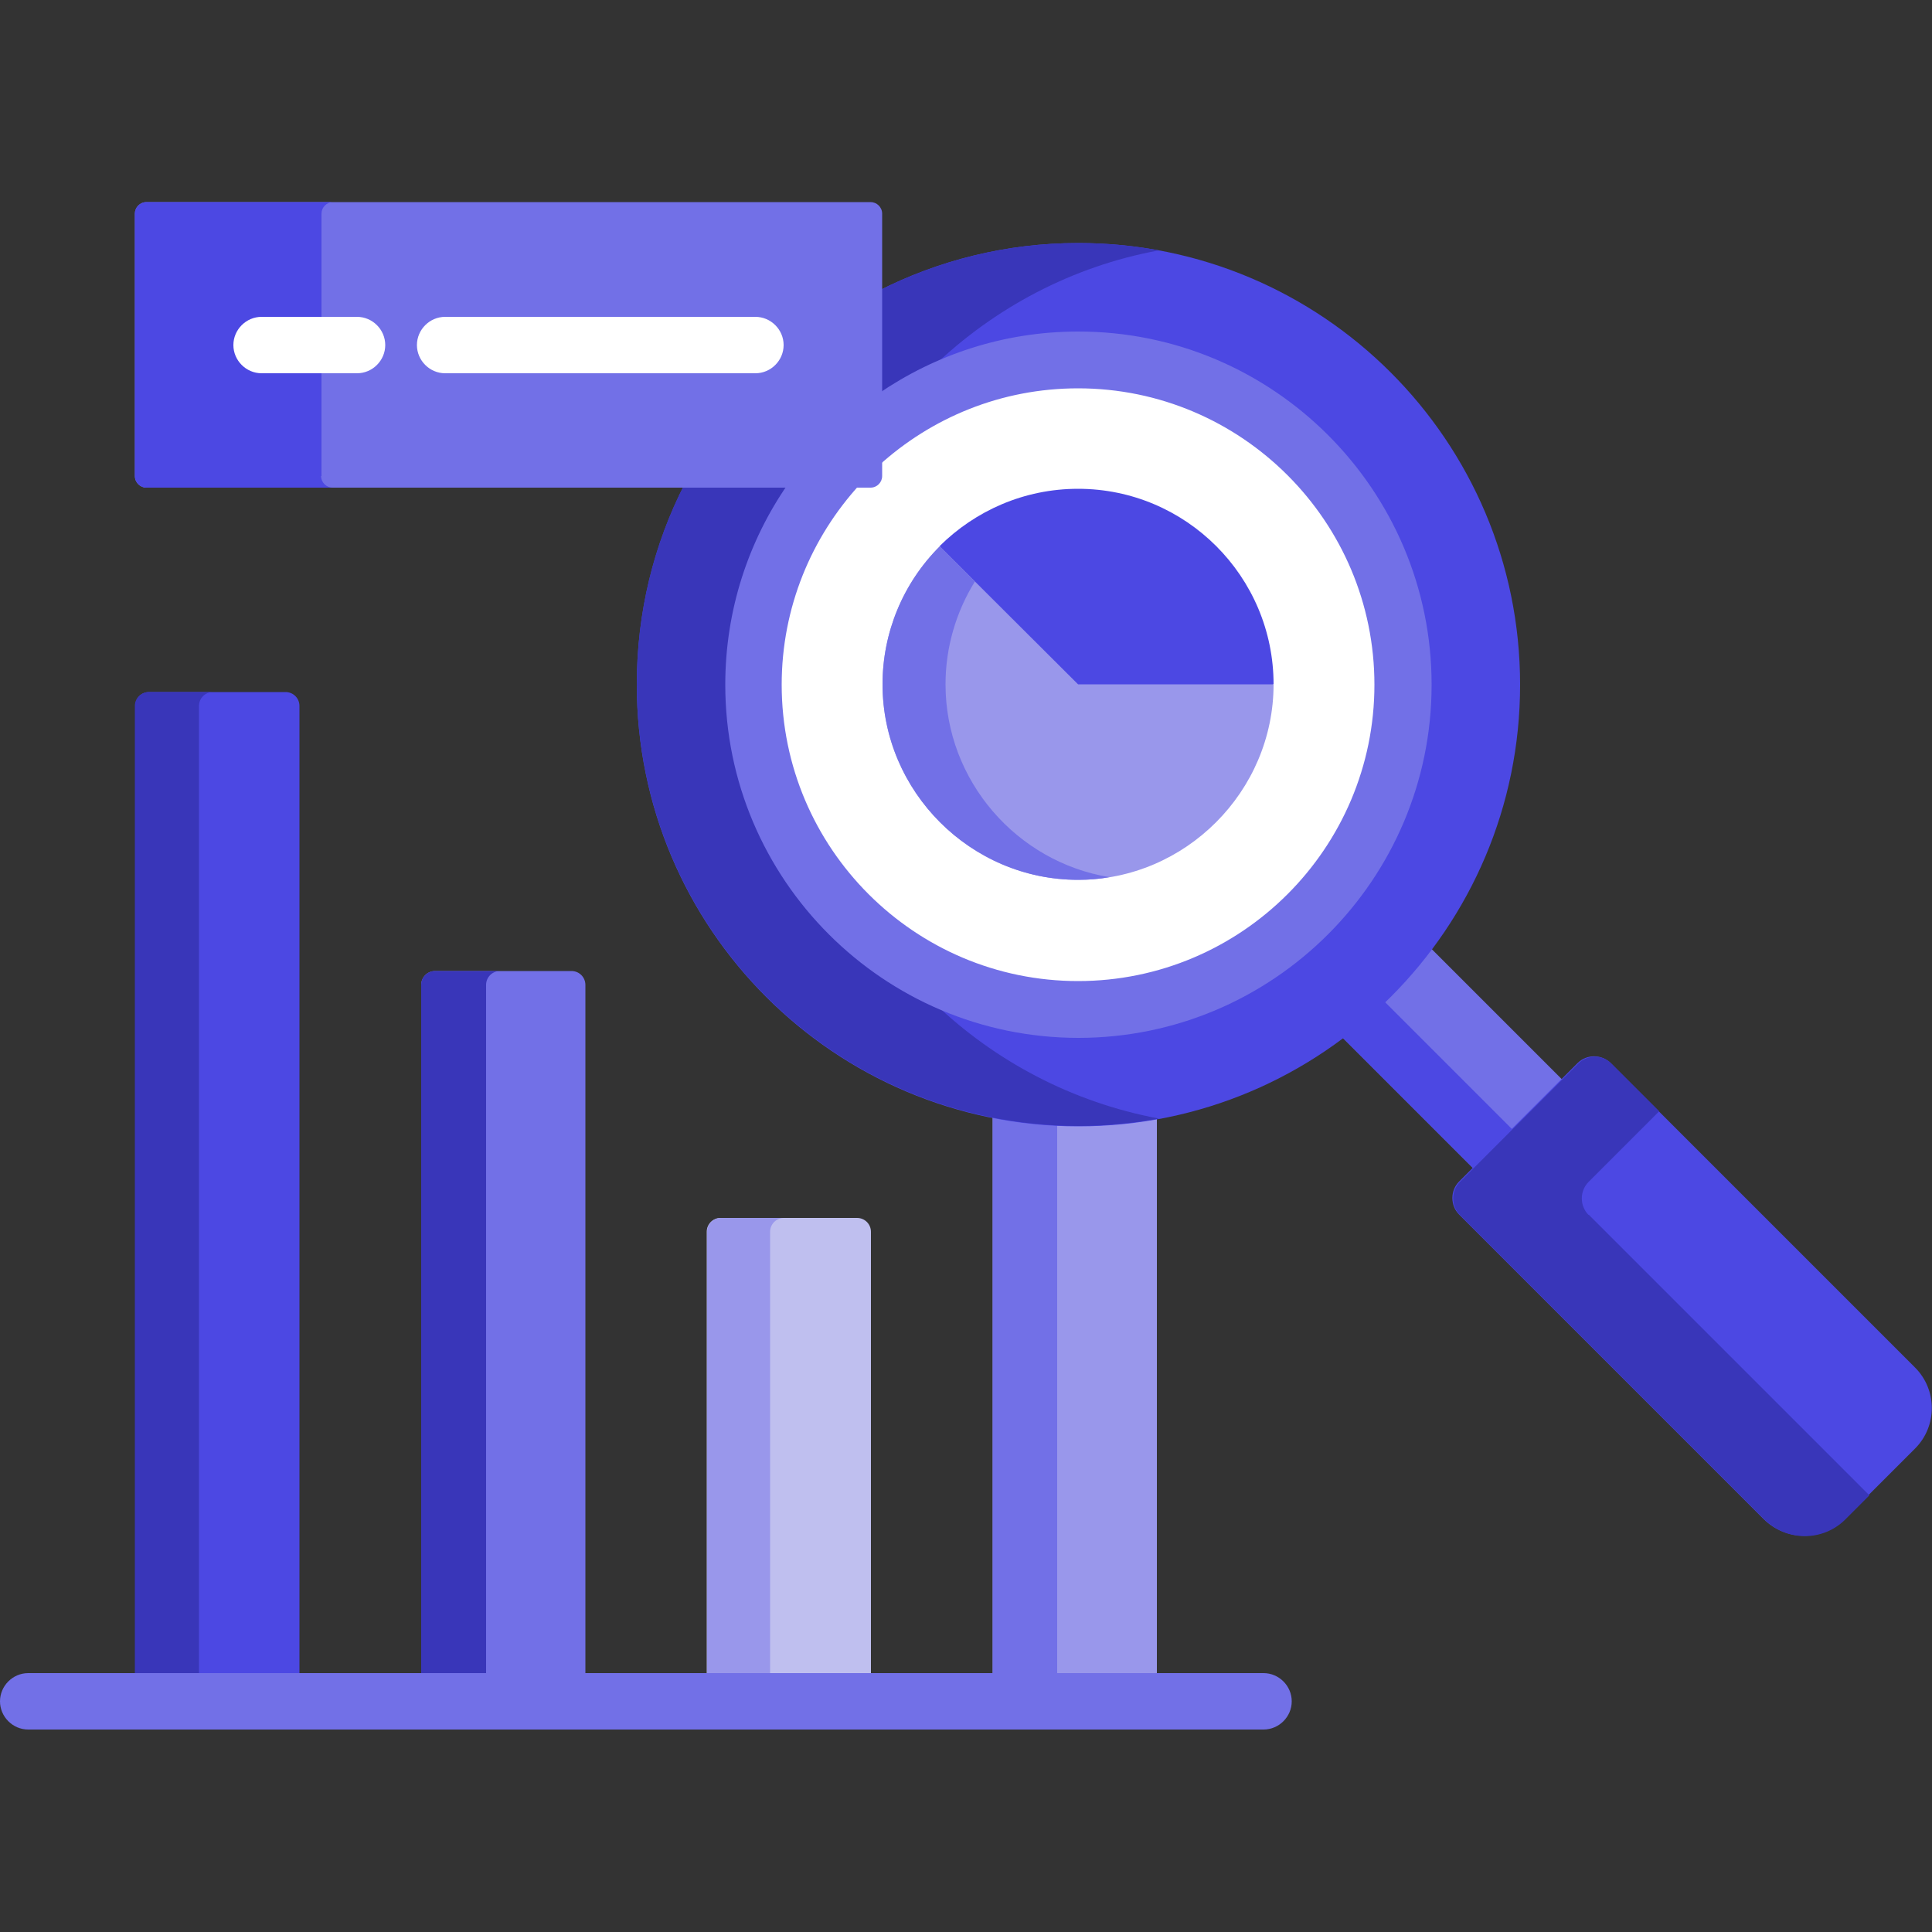
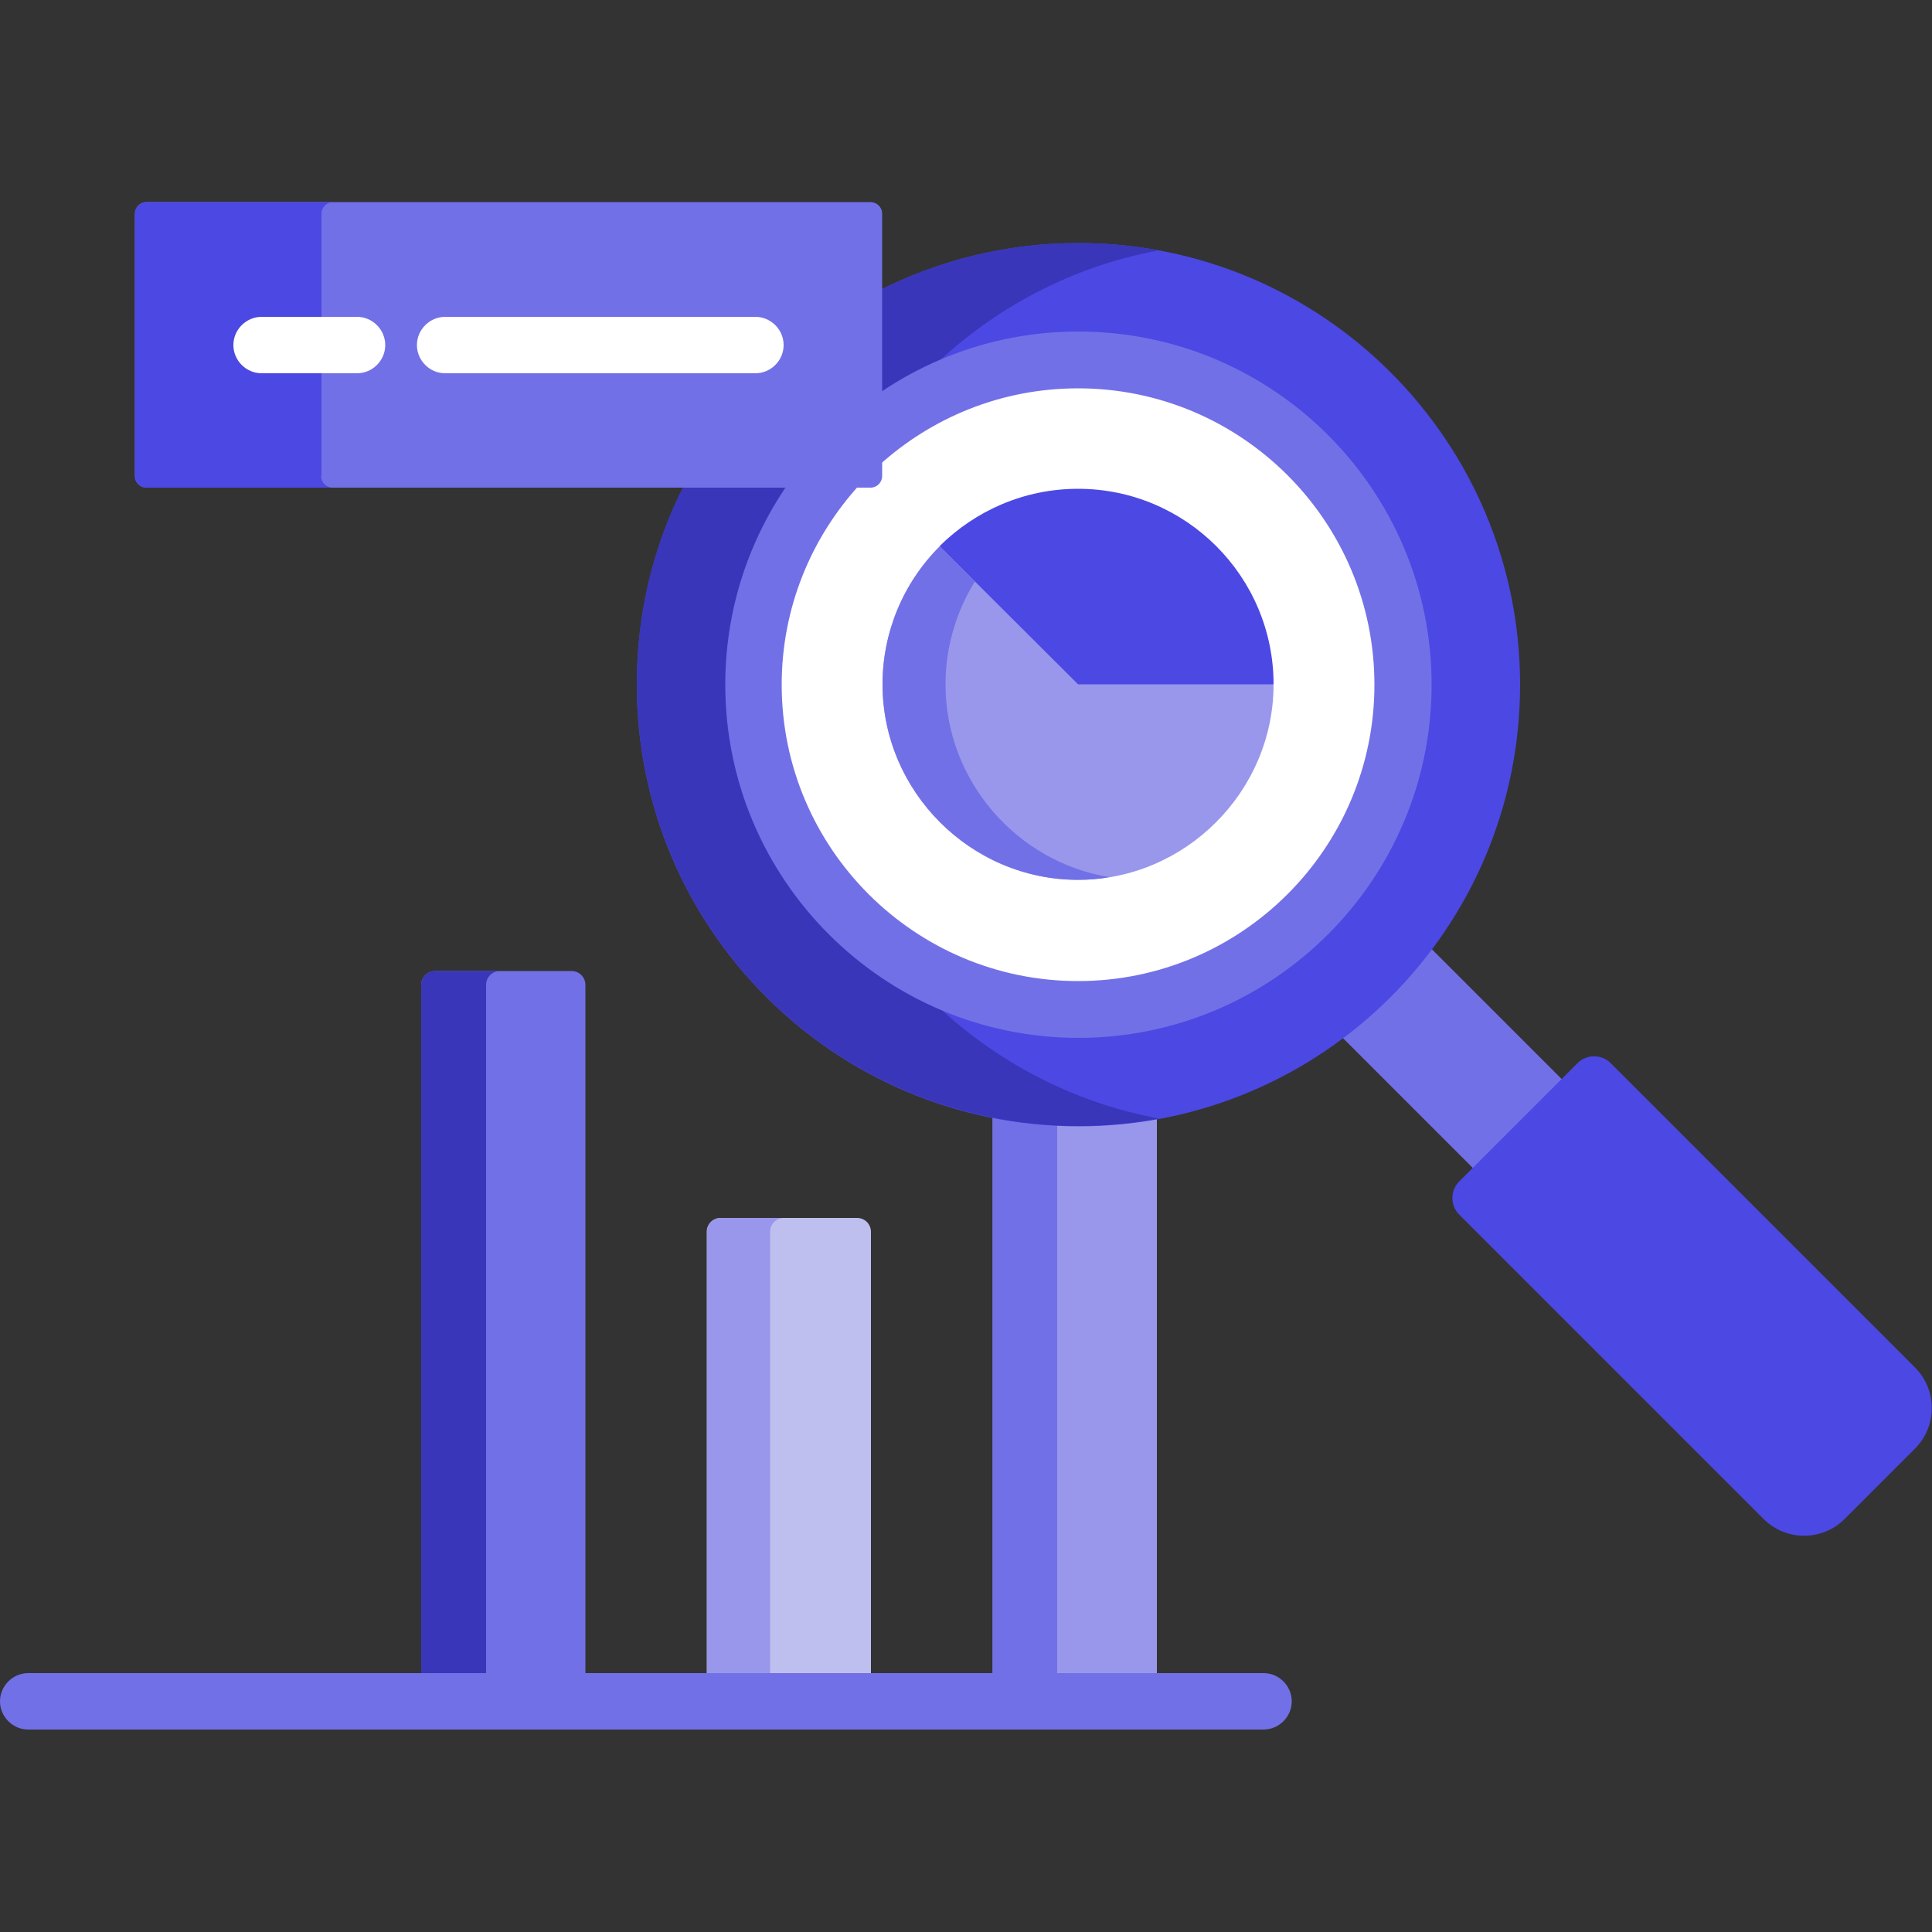
<svg xmlns="http://www.w3.org/2000/svg" id="Layer_2" data-name="Layer 2" viewBox="0 0 50 50">
  <rect x="0" y="0" width="50" height="50" fill="#333333" stroke="none" />
  <defs>
    <style>
      .cls-1 {
        fill: #9997eb;
      }

      .cls-1, .cls-2, .cls-3, .cls-4, .cls-5, .cls-6, .cls-7 {
        stroke-width: 0px;
      }

      .cls-2 {
        fill: #bfbfef;
      }

      .cls-3 {
        fill: none;
      }

      .cls-4 {
        fill: #7270e7;
      }

      .cls-5 {
        fill: #fff;
      }

      .cls-6 {
        fill: #3936b9;
      }

      .cls-8 {
        clip-path: url(#clippath);
      }

      .cls-7 {
        fill: #4c48e3;
      }
    </style>
    <clipPath id="clippath">
      <rect class="cls-3" width="50" height="50" />
    </clipPath>
  </defs>
  <g id="Layer_1-2" data-name="Layer 1">
    <g class="cls-8">
      <path class="cls-1" d="M27.9,29.04c-.76,0-1.5-.08-2.21-.22v14.57h4.25v-14.53c-.67.12-1.35.18-2.04.18h0Z" />
      <path class="cls-4" d="M25.69,28.82v14.57h1.67v-14.36c-.56-.03-1.12-.09-1.67-.2Z" />
      <path class="cls-2" d="M22.54,43.39v-11.51c0-.2-.16-.36-.36-.36h-3.53c-.2,0-.36.16-.36.36v11.51h4.25Z" />
      <path class="cls-1" d="M19.93,43.39v-11.51c0-.2.16-.36.36-.36h-1.63c-.2,0-.36.16-.36.36v11.51h1.63Z" />
      <path class="cls-4" d="M15.15,43.39v-17.9c0-.2-.16-.36-.36-.36h-3.53c-.2,0-.36.16-.36.36v17.9h4.25Z" />
      <path class="cls-6" d="M12.58,43.39v-17.9c0-.2.16-.36.36-.36h-1.68c-.2,0-.36.16-.36.36v17.9h1.68Z" />
-       <path class="cls-7" d="M7.75,43.39v-25.12c0-.2-.16-.36-.36-.36h-3.53c-.2,0-.36.16-.36.36h0v25.12h4.25Z" />
-       <path class="cls-6" d="M5.15,43.39v-25.12c0-.2.16-.36.36-.36h0-1.66c-.2,0-.36.16-.36.36h0v25.12h1.66Z" />
      <path class="cls-4" d="M32.7,44.76H.73C.33,44.76,0,44.43,0,44.03s.33-.73.73-.73h31.97c.4,0,.73.33.73.73s-.33.73-.73.73ZM40.49,28l-3.52-3.52c-.65.87-1.43,1.65-2.3,2.3l3.52,3.52,2.3-2.3Z" />
-       <path class="cls-7" d="M35.76,25.85c-.34.33-.71.64-1.09.93l3.52,3.52,1.01-1.01-3.44-3.44Z" />
      <path class="cls-7" d="M49.56,37.49l-1.82,1.82c-.58.58-1.52.58-2.1,0l-7.88-7.88c-.23-.23-.23-.62,0-.85l3.07-3.07c.23-.23.62-.23.85,0l7.88,7.88c.58.58.58,1.52,0,2.1Z" />
-       <path class="cls-6" d="M41.11,31.44c-.23-.23-.23-.62,0-.85l1.83-1.83-1.24-1.24c-.23-.23-.62-.23-.85,0l-3.07,3.07c-.23.23-.23.62,0,.85l7.88,7.88c.58.58,1.52.58,2.1,0l.62-.62-7.26-7.26Z" />
      <path class="cls-7" d="M27.9,6.29c-1.86,0-3.62.45-5.17,1.24v4.8c0,.11-.09.2-.2.2h-4.81c-.8,1.56-1.24,3.32-1.24,5.19,0,6.31,5.12,11.43,11.43,11.43s11.43-5.12,11.43-11.43-5.12-11.43-11.43-11.43Z" />
      <path class="cls-6" d="M22.73,10.3c.45-.31.92-.59,1.42-.81,1.58-1.52,3.6-2.6,5.84-3.01-.69-.13-1.39-.19-2.09-.19-1.86,0-3.62.45-5.17,1.24v2.78h0ZM18.86,17.71c0-1.93.61-3.72,1.64-5.19h-2.78c-.8,1.56-1.24,3.32-1.24,5.19,0,6.31,5.12,11.43,11.43,11.43.71,0,1.41-.07,2.09-.19-2.25-.42-4.26-1.49-5.84-3.01-3.12-1.43-5.29-4.58-5.29-8.22h0Z" />
      <path class="cls-5" d="M27.9,9.94c-1.99,0-3.8.75-5.17,1.98v.4c0,.11-.09.2-.2.2h-.4c-1.24,1.38-1.99,3.2-1.99,5.19,0,4.28,3.49,7.77,7.77,7.77s7.77-3.49,7.77-7.77c0-4.28-3.49-7.77-7.77-7.77h0Z" />
      <path class="cls-5" d="M22.83,17.71c0-3.5,2.15-6.5,5.2-7.77-.04,0-.08,0-.13,0-1.99,0-3.8.75-5.17,1.98v.4c0,.11-.09.2-.2.2h-.4c-1.24,1.38-1.99,3.2-1.99,5.19,0,4.28,3.49,7.77,7.77,7.77.04,0,.09,0,.13,0-3.05-1.26-5.2-4.27-5.2-7.77h0Z" />
      <path class="cls-4" d="M27.9,8.58c-1.92,0-3.7.6-5.17,1.61v1.87c1.37-1.25,3.18-2.01,5.17-2.01,4.23,0,7.67,3.44,7.67,7.67s-3.44,7.67-7.67,7.67-7.67-3.44-7.67-7.67c0-2,.77-3.82,2.03-5.19h-1.87c-1.02,1.47-1.62,3.26-1.62,5.19,0,5.04,4.1,9.14,9.14,9.14s9.14-4.1,9.14-9.14-4.1-9.14-9.14-9.14Z" />
      <path class="cls-7" d="M27.86,17.81h4.86l.24-.1c0-2.79-2.27-5.06-5.06-5.06-1.4,0-2.66.57-3.58,1.48l.12.25,3.42,3.42Z" />
      <path class="cls-1" d="M27.9,17.71h5.06c0,2.77-2.28,5.06-5.06,5.06s-5.06-2.28-5.06-5.06c0-1.34.53-2.62,1.48-3.57l3.58,3.57Z" />
      <path class="cls-4" d="M24.47,17.71c0-.95.27-1.87.76-2.66l-.91-.91c-.95.95-1.48,2.23-1.48,3.57,0,2.77,2.28,5.06,5.06,5.06.28,0,.55-.02.81-.07-2.39-.39-4.24-2.49-4.24-4.99h0Z" />
      <path class="cls-4" d="M22.53,12.62H3.79c-.16,0-.3-.13-.3-.3h0v-6.79c0-.16.13-.3.3-.3h18.74c.16,0,.3.13.3.3v6.79c0,.16-.13.3-.3.3h0Z" />
      <path class="cls-7" d="M8.32,12.32v-6.79c0-.16.13-.3.3-.3H3.79c-.16,0-.3.13-.3.3h0v6.79c0,.16.13.3.3.3h4.82c-.16,0-.3-.13-.3-.3h0Z" />
      <path class="cls-5" d="M9.24,9.66h-2.47c-.4,0-.73-.33-.73-.73s.33-.73.73-.73h2.47c.4,0,.73.33.73.73s-.33.73-.73.73ZM19.55,9.66h-8.03c-.4,0-.73-.33-.73-.73s.33-.73.73-.73h8.03c.4,0,.73.33.73.73s-.33.73-.73.73Z" />
    </g>
  </g>
</svg>